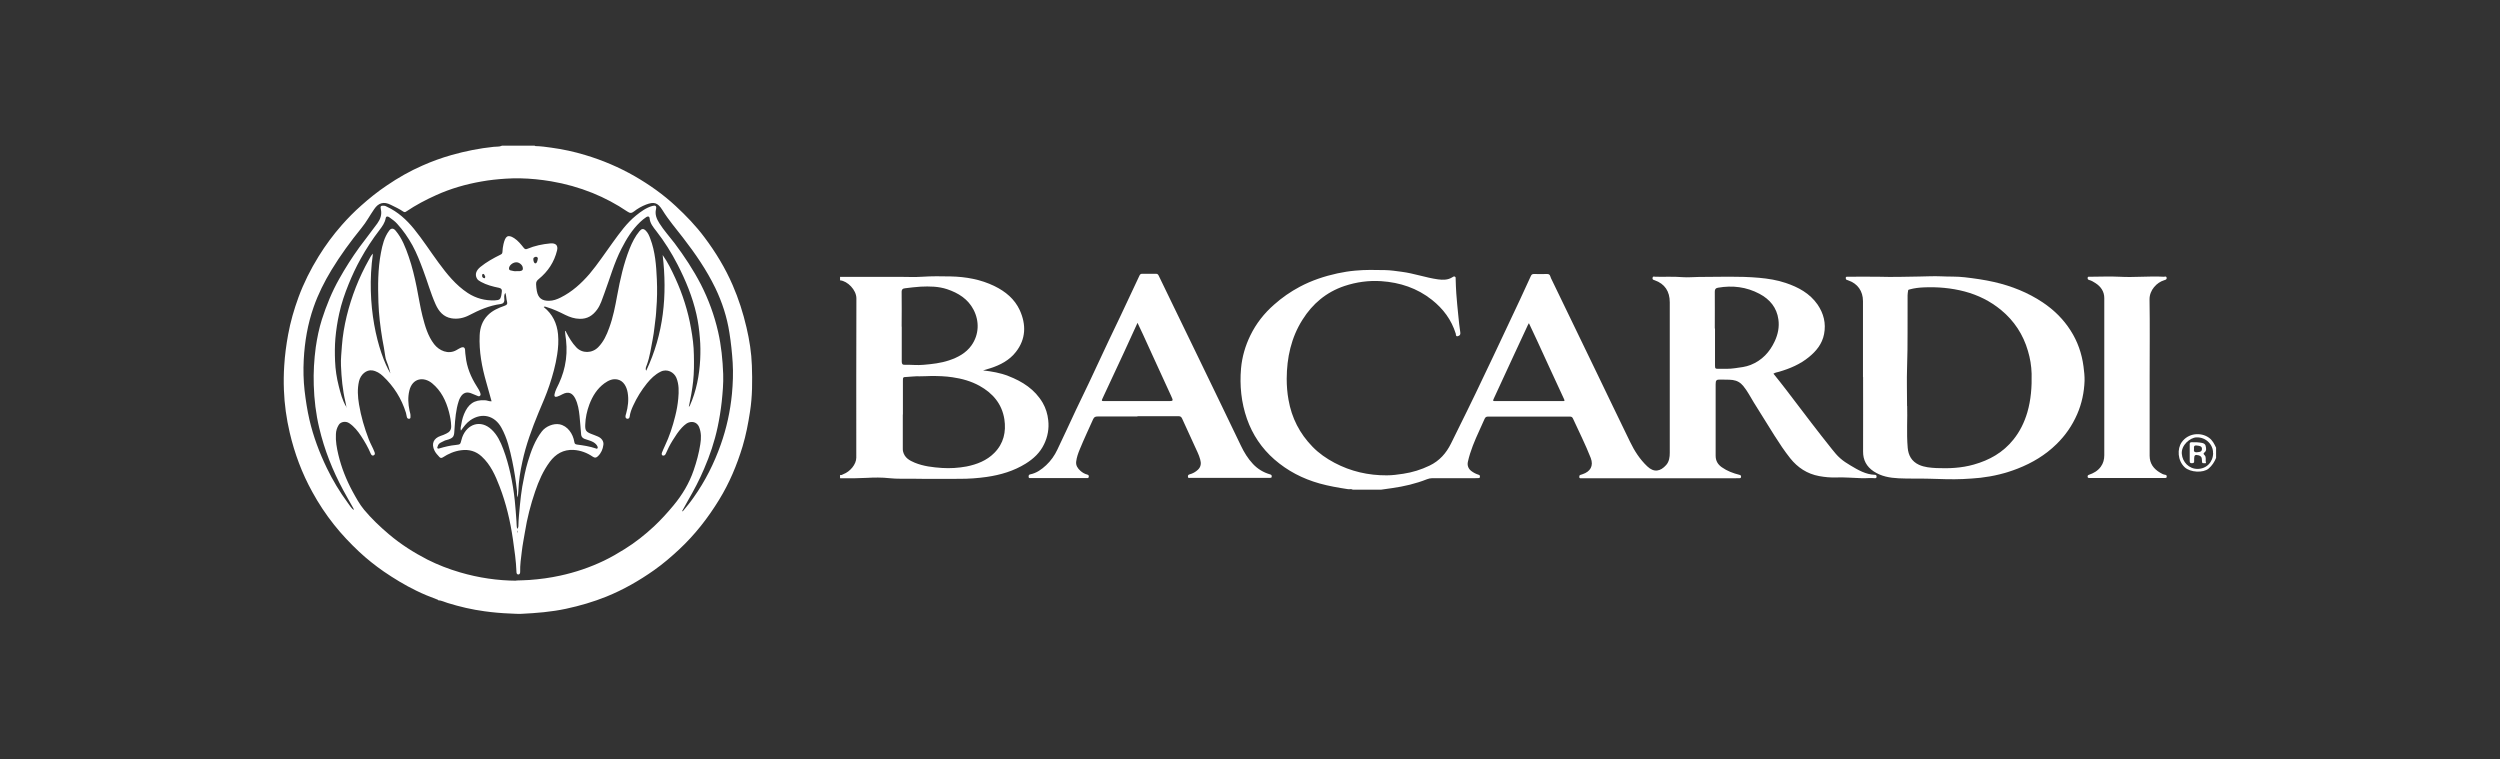
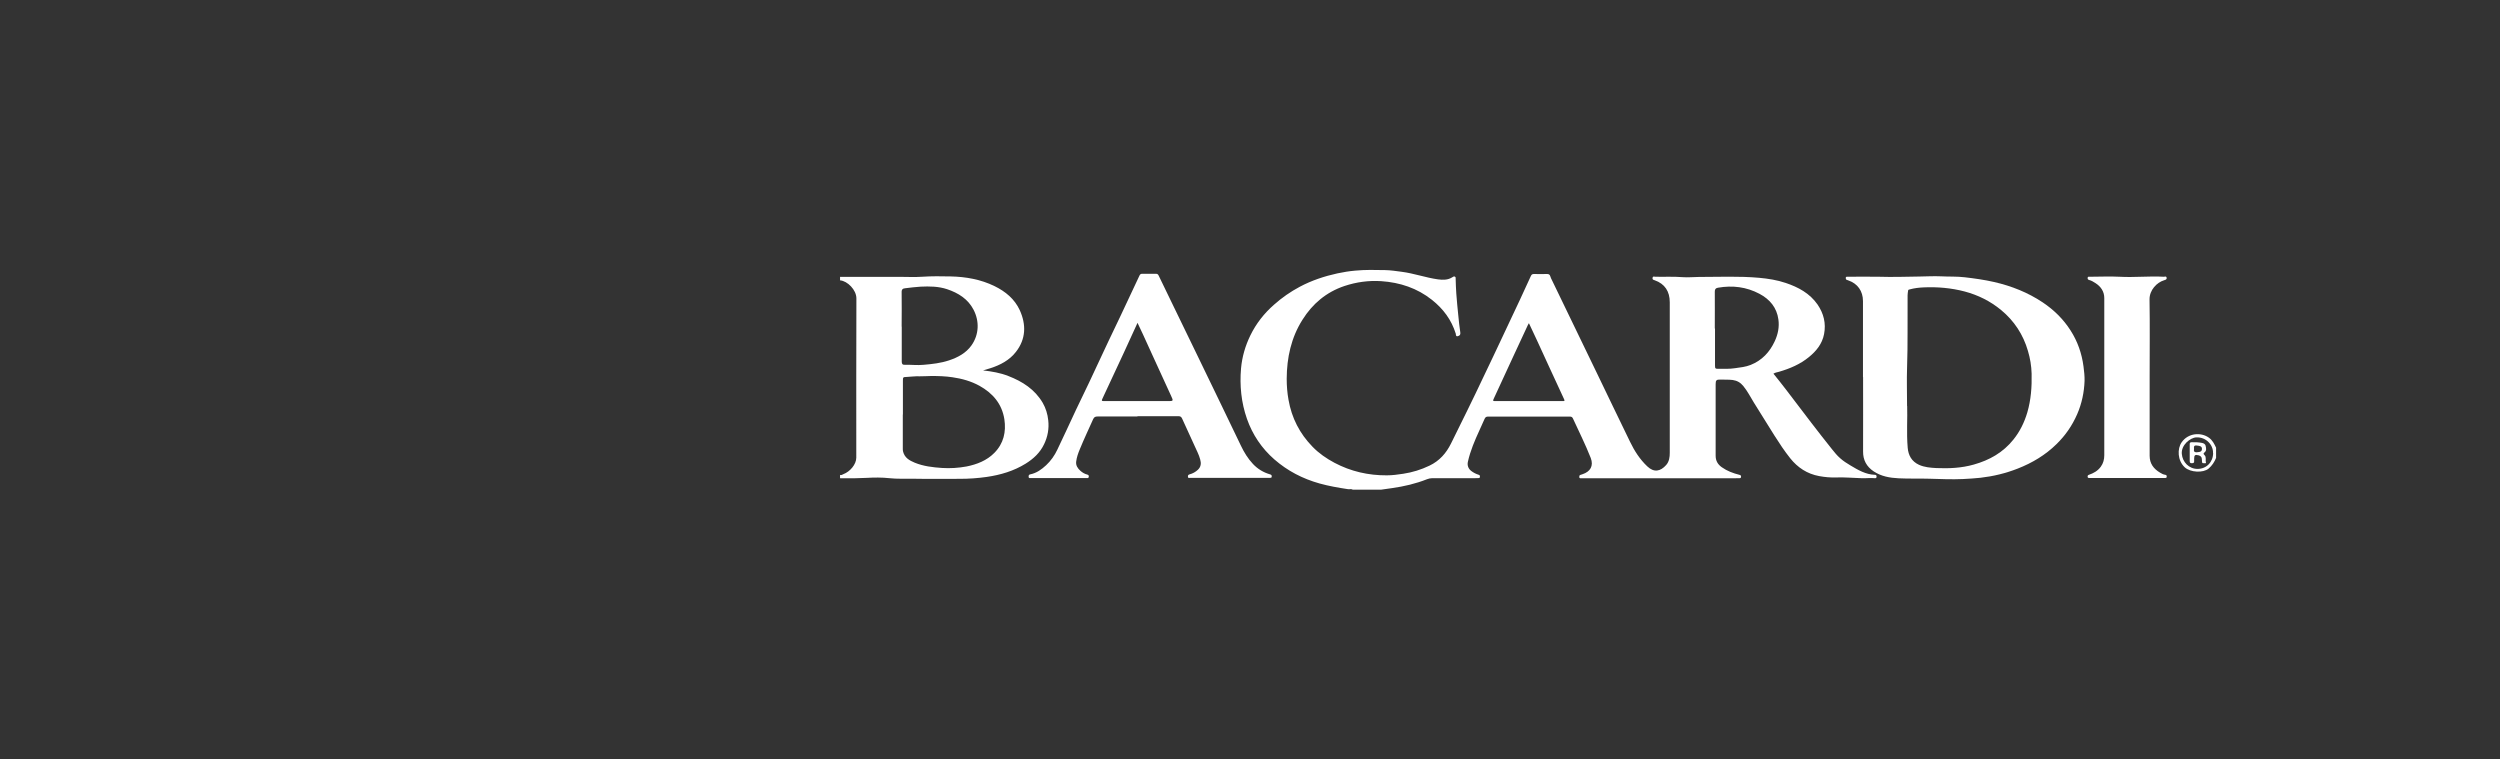
<svg xmlns="http://www.w3.org/2000/svg" id="Layer_1" viewBox="0 0 237.04 72">
  <rect x="0" y="0" width="237.04" height="72" fill="#333333" stroke="none" />
  <defs>
    <style>.cls-1{fill:#fff;stroke-width:0px;}</style>
  </defs>
-   <path class="cls-1" d="M47.57,13.81c1.04,0,2.07,0,3.11,0,.03.01.06.04.08.04.51.01,1.01.08,1.51.15,1.09.15,2.17.38,3.22.7,1.64.49,3.19,1.15,4.68,2,1.4.81,2.72,1.74,3.9,2.84.98.91,1.92,1.88,2.73,2.97,1.06,1.41,1.97,2.91,2.67,4.53.56,1.29.99,2.63,1.31,4.01.28,1.19.47,2.4.51,3.62.05,1.46.05,2.92-.18,4.38-.17,1.11-.38,2.2-.7,3.27-.54,1.78-1.25,3.48-2.23,5.07-1.06,1.73-2.29,3.31-3.78,4.7-.75.7-1.53,1.37-2.38,1.97-1.42,1-2.92,1.86-4.53,2.51-1.24.5-2.52.87-3.82,1.15-1.4.3-2.81.41-4.23.48-.36.02-.73-.02-1.09-.03-.8-.03-1.6-.1-2.39-.21-1.2-.16-2.36-.43-3.52-.79-.3-.09-.58-.24-.9-.26,0,0,0,0,0,0-.03-.07-.09-.07-.14-.09-.66-.24-1.31-.51-1.94-.82-1.07-.52-2.09-1.14-3.07-1.81-.82-.57-1.6-1.19-2.33-1.87-.85-.8-1.65-1.64-2.38-2.56-.78-.98-1.47-2.02-2.07-3.12-.98-1.77-1.68-3.65-2.14-5.62-.31-1.33-.5-2.68-.55-4.04-.03-.77-.02-1.54.03-2.31.06-.99.19-1.97.37-2.95.22-1.21.56-2.38.98-3.53.5-1.36,1.15-2.65,1.91-3.88.65-1.05,1.38-2.04,2.19-2.96.58-.66,1.2-1.29,1.86-1.87.76-.68,1.56-1.32,2.41-1.89,1.07-.73,2.19-1.37,3.38-1.89.9-.4,1.81-.73,2.76-1,1.31-.37,2.65-.64,4.01-.78.24-.03.5.01.74-.09ZM32.84,38.57s-.03.06.03.06c-.01-.02-.02-.04-.03-.06-.03-.16-.05-.32-.09-.47-.27-1.13-.37-2.27-.42-3.43-.03-.63.05-1.26.09-1.9.07-.94.23-1.87.45-2.79.46-1.88,1.16-3.67,2.11-5.36.11-.19.2-.4.38-.57-.69,4.83.46,9.33,1.66,11.36-.07-.26-.13-.52-.22-.77-.1-.28-.24-.58-.27-.85-.07-.55-.18-1.1-.28-1.65-.19-1.15-.33-2.31-.37-3.47-.05-1.57-.06-3.15.24-4.71.14-.73.31-1.46.77-2.08.19-.27.42-.26.63,0,.6.72.93,1.58,1.23,2.45.33.95.56,1.92.76,2.91.19.91.32,1.84.55,2.74.24.93.5,1.87,1.1,2.65.47.61,1.34,1.02,2.13.56.12-.07.25-.15.38-.21.28-.13.43-.04.43.27,0,.17.03.34.05.5.1,1.06.5,2.01,1.06,2.89.13.2.25.4.33.62.03.09.05.18-.02.26-.08.09-.17.05-.26.01-.16-.07-.33-.13-.49-.2-.49-.23-.87-.11-1.13.36-.06.11-.12.23-.15.35-.27.83-.33,1.68-.39,2.55-.05.78,0,.93-.82,1.15-.05.01-.1.02-.14.05-.24.14-.56.19-.64.53-.01.06-.08.13-.01.19.06.05.12.01.19,0,.5-.15,1.01-.27,1.53-.32.44-.05.43-.05.54-.47.02-.09.05-.18.08-.27.47-1.26,1.75-1.69,2.78-.72.54.5.85,1.17,1.11,1.86.29.76.5,1.54.68,2.33.18.84.32,1.69.41,2.55.07.65.11,1.31.16,1.97.02.23,0,.47.07.71.07-.08.11-.16.11-.24.01-.69.09-1.36.15-2.05.05-.58.13-1.16.22-1.73.14-.79.3-1.59.53-2.36.31-1.02.67-2.02,1.33-2.87.38-.49,1.11-.77,1.66-.67.78.14,1.29.91,1.41,1.65.03.16.05.24.25.27.61.08,1.21.17,1.8.37.05.02.1.05.14,0,.05-.06.04-.13.01-.19-.08-.18-.23-.31-.4-.41-.26-.15-.56-.2-.83-.31-.19-.08-.3-.2-.32-.41-.05-.59-.09-1.17-.15-1.76-.06-.57-.15-1.14-.41-1.66-.25-.49-.62-.71-1.21-.4-.16.09-.33.17-.51.23-.2.06-.29-.03-.24-.24.04-.18.1-.35.18-.52.35-.68.63-1.38.79-2.13.18-.82.21-1.64.12-2.47-.03-.29-.09-.58-.1-.88.09.03.1.1.13.16.26.5.54.98.94,1.4.56.6,1.5.58,2.08-.01.51-.52.8-1.16,1.04-1.83.37-1,.57-2.04.76-3.08.28-1.51.61-3.01,1.18-4.44.24-.59.52-1.16.93-1.65.21-.25.38-.27.6-.05.21.21.32.47.42.74.48,1.25.57,2.57.63,3.88.04.94.03,1.88-.05,2.82-.02.23-.02.46-.05.68-.1.72-.15,1.44-.29,2.15-.16.83-.27,1.66-.56,2.46-.06.16-.17.35-.06.55,1.66-3.49,2.01-7.16,1.56-10.97.49.69.85,1.44,1.2,2.2.35.76.65,1.54.9,2.34.25.79.45,1.6.59,2.42.15.83.26,1.66.27,2.51.02.84.02,1.68-.07,2.51-.09.82-.24,1.62-.41,2.42.04-.04.08-.08.1-.12.62-1.4.9-2.87.98-4.39.03-.67.03-1.34-.03-2.01-.06-.77-.16-1.53-.33-2.27-.37-1.64-1.01-3.19-1.78-4.69-.58-1.13-1.25-2.2-2.03-3.2-.28-.36-.59-.72-.63-1.22-.02-.19-.2-.18-.32-.09-.2.14-.4.29-.57.46-.76.72-1.3,1.6-1.77,2.52-.7,1.35-1.1,2.83-1.63,4.25-.2.53-.35,1.08-.69,1.54-.41.56-.92.89-1.65.87-.49-.01-.93-.16-1.36-.37-.58-.29-1.17-.57-1.79-.75-.08-.02-.16-.08-.26,0,.85.67,1.26,1.56,1.36,2.58.06.64.02,1.28-.08,1.92-.15,1-.42,1.97-.74,2.93-.29.88-.67,1.73-1.03,2.59-.62,1.51-1.19,3.04-1.53,4.64-.2.91-.35,1.83-.38,2.77,0,.19-.04.38-.07.62-.09-.23-.04-.42-.06-.6-.11-.95-.25-1.9-.45-2.85-.23-1.08-.48-2.16-1.02-3.14-.64-1.18-1.85-1.48-2.95-.73-.38.26-.63.62-.9.99-.02-.1-.04-.2-.02-.29.07-.43.15-.87.32-1.28.39-.93.93-1.37,1.99-1.31.21.01.4.12.62.1-.17-.6-.33-1.2-.5-1.79-.42-1.46-.7-2.94-.63-4.47.03-.72.25-1.37.77-1.9.44-.45,1-.69,1.57-.89.24-.08.32-.18.25-.42-.08-.26-.05-.54-.16-.82-.14.22-.1.43-.09.62.02.28-.12.42-.36.45-1.07.14-2.04.57-2.98,1.06-.52.27-1.09.39-1.68.29-.76-.13-1.2-.66-1.5-1.33-.47-1.05-.77-2.16-1.18-3.24-.3-.8-.6-1.59-1.01-2.34-.41-.74-.89-1.44-1.46-2.06-.21-.24-.48-.42-.74-.61-.12-.09-.3-.13-.34.09-.08.44-.33.78-.58,1.11-.67.87-1.27,1.79-1.8,2.75-.43.77-.8,1.57-1.13,2.38-.37.91-.69,1.84-.9,2.81-.17.77-.29,1.55-.36,2.34-.06.72-.06,1.44-.03,2.16.03.8.15,1.59.35,2.37.17.67.34,1.35.71,1.96ZM48.95,55.04c.46-.02.86-.02,1.26-.05.98-.07,1.94-.2,2.9-.41,1.44-.31,2.82-.78,4.14-1.41.69-.33,1.34-.71,1.98-1.11,1-.62,1.92-1.35,2.78-2.15.66-.62,1.27-1.29,1.85-1.99.83-1,1.49-2.1,1.91-3.33.28-.81.5-1.63.63-2.47.09-.55.1-1.09-.11-1.62-.12-.3-.38-.49-.69-.49-.42,0-.68.27-.94.53-.35.37-.62.8-.89,1.23-.25.4-.46.82-.65,1.26-.05.12-.16.2-.28.16-.13-.04-.11-.19-.07-.29.08-.21.18-.42.27-.62.43-.9.74-1.85.98-2.82.14-.55.24-1.11.29-1.67.06-.67.08-1.34-.18-1.97-.22-.52-.87-.89-1.49-.58-.53.26-.93.66-1.3,1.11-.52.65-.95,1.34-1.3,2.1-.16.34-.29.68-.34,1.06-.02.13-.1.22-.25.19-.14-.03-.15-.15-.14-.26,0-.07.03-.13.05-.2.19-.67.27-1.34.15-2.03-.1-.56-.39-1.09-.93-1.22-.49-.12-.9.09-1.28.36-.69.51-1.12,1.21-1.42,2-.23.62-.37,1.27-.39,1.92-.02.51.06.67.54.86.22.09.44.16.66.26.35.15.57.45.52.79-.05.41-.21.78-.51,1.07-.16.16-.3.19-.5.05-.54-.37-1.15-.6-1.82-.64-.96-.05-1.69.38-2.25,1.13-.63.85-1.05,1.81-1.39,2.81-.43,1.26-.76,2.54-.97,3.86-.1.6-.22,1.19-.29,1.79-.08.66-.18,1.32-.16,1.99,0,.12-.06.24-.18.23-.13,0-.17-.12-.17-.24-.04-1.05-.19-2.08-.34-3.12-.25-1.71-.64-3.38-1.26-4.98-.4-1.04-.85-2.07-1.7-2.85-.54-.5-1.2-.69-1.94-.59-.64.08-1.21.33-1.75.68-.12.08-.23.06-.32-.04-.17-.19-.35-.37-.46-.6-.32-.65-.1-1.17.58-1.4.18-.06.37-.13.54-.22.3-.14.47-.34.46-.71-.01-.46-.1-.9-.21-1.34-.28-1.06-.74-2.01-1.6-2.72-.78-.64-1.87-.52-2.16.71-.15.63-.11,1.25.02,1.88.04.18.11.36.09.55,0,.1.02.22-.13.23-.13,0-.2-.07-.22-.2-.03-.12-.05-.25-.08-.37-.42-1.35-1.15-2.51-2.18-3.48-.29-.27-.62-.48-1.02-.54-.55-.08-1.1.39-1.25,1.03-.17.73-.12,1.46,0,2.19.19,1.14.51,2.23.92,3.3.16.42.39.8.55,1.22.05.14.06.26-.09.32-.15.06-.22-.07-.27-.17-.25-.59-.56-1.13-.91-1.66-.31-.47-.65-.9-1.12-1.22-.33-.23-.83-.15-1.01.17-.16.26-.25.55-.26.86-.04.66.08,1.31.23,1.95.29,1.22.75,2.38,1.35,3.49.33.6.66,1.21,1.09,1.73.71.85,1.51,1.61,2.36,2.33,1.12.95,2.35,1.73,3.65,2.4.99.5,2.03.9,3.09,1.21,1.77.52,3.57.78,5.35.79ZM64.68,48.45s.03.03.05.04c.36-.43.72-.87,1.04-1.33,1.1-1.55,1.94-3.23,2.57-5.01.55-1.55.9-3.16,1.06-4.8.09-.98.13-1.97.07-2.96-.06-.95-.16-1.9-.31-2.84-.23-1.49-.69-2.9-1.34-4.25-.83-1.71-1.9-3.26-3.06-4.76-.66-.86-1.38-1.69-1.95-2.62-.46-.74-.82-.8-1.56-.52-.41.16-.8.38-1.14.65-.24.19-.39.17-.64,0-1.03-.7-2.13-1.28-3.28-1.75-1.27-.51-2.58-.88-3.94-1.11-.96-.16-1.92-.26-2.89-.28-.46-.01-.93,0-1.39.03-.78.05-1.56.13-2.33.27-1.48.26-2.91.67-4.28,1.29-.98.44-1.93.94-2.82,1.54-.09.06-.16.11-.29.03-.38-.26-.79-.45-1.2-.65-.65-.33-1.16-.2-1.57.41-.41.59-.74,1.22-1.2,1.78-1.03,1.27-2,2.59-2.85,3.99-.68,1.12-1.26,2.28-1.69,3.51-.57,1.62-.85,3.29-.94,4.99-.05.98-.03,1.96.08,2.94.11.93.25,1.85.46,2.76.37,1.59.94,3.11,1.65,4.58.56,1.16,1.22,2.26,1.98,3.29.17.23.32.49.56.69.02-.13-.05-.21-.09-.28-.3-.54-.61-1.07-.9-1.61-1.01-1.87-1.78-3.82-2.27-5.89-.32-1.34-.48-2.7-.52-4.07-.04-1.2.03-2.4.19-3.59.13-.89.31-1.77.58-2.63.43-1.33.95-2.62,1.64-3.84.58-1.04,1.22-2.04,1.92-3.01.56-.76,1.15-1.5,1.7-2.26.28-.39.45-.83.33-1.34-.07-.29,0-.36.31-.33.1,0,.18.05.26.09,1.04.48,1.86,1.23,2.57,2.1.83,1.02,1.54,2.13,2.32,3.19.8,1.09,1.64,2.14,2.78,2.89.78.51,1.65.74,2.58.7.42-.02.52-.1.59-.42.03-.13.04-.27.06-.4.03-.21-.04-.32-.27-.37-.59-.12-1.17-.27-1.7-.56-.16-.09-.33-.18-.41-.36-.18-.37-.05-.73.35-1.06.58-.47,1.23-.83,1.9-1.16.12-.06.18-.11.19-.26.01-.25.04-.5.1-.75.17-.7.37-.97,1.01-.56.37.24.64.58.91.92.12.15.2.15.35.09.69-.29,1.42-.44,2.16-.51.53-.05.76.19.65.66-.27,1.11-.86,2-1.74,2.72-.15.12-.26.25-.25.48.01.22.03.44.07.65.12.66.48.94,1.15.93.4,0,.77-.14,1.11-.31,1.08-.54,1.95-1.33,2.73-2.23.8-.95,1.48-1.99,2.21-2.99.67-.92,1.32-1.84,2.21-2.56.47-.38.95-.73,1.54-.9.3-.09.42,0,.35.3-.12.51.06.93.32,1.34.42.67.96,1.26,1.44,1.89.93,1.24,1.78,2.53,2.49,3.9.73,1.43,1.28,2.93,1.64,4.51.3,1.32.43,2.65.48,4,.03.88-.05,1.75-.14,2.63-.09.81-.22,1.61-.39,2.41-.29,1.36-.73,2.67-1.28,3.94-.44,1.04-.96,2.03-1.53,3.01-.19.33-.36.66-.55.99ZM48.97,25.71c.11,0,.21,0,.3,0,.27-.03.35-.14.29-.38-.06-.25-.37-.48-.63-.46-.33.02-.66.3-.67.58,0,.12.06.17.16.19.19.04.38.1.55.07ZM50.57,24.61c.01.15.06.34.18.36.13.02.19-.17.22-.31,0,0,0-.02,0-.02.03-.09.05-.18-.03-.25-.08-.07-.18-.04-.26,0-.1.04-.12.13-.11.23ZM46.02,26.25c-.07-.09-.06-.26-.21-.28-.09,0-.1.11-.1.18,0,.13.09.21.21.23.06.01.09-.06.09-.13ZM49.07,50.57c0-.08.09-.18,0-.28v.28ZM33.59,48.44h-.01s0,0,0,0h.01Z" />
  <path class="cls-1" d="M130.92,46.43h-2.65c-.15-.1-.31-.02-.47-.05-.9-.14-1.8-.29-2.69-.54-1.6-.45-3.03-1.19-4.28-2.28-1.2-1.05-2.07-2.34-2.6-3.85-.54-1.55-.7-3.15-.56-4.78.1-1.1.4-2.13.88-3.12.55-1.13,1.31-2.1,2.26-2.93.74-.66,1.55-1.22,2.43-1.69,1.13-.6,2.33-1,3.57-1.27.56-.12,1.12-.21,1.69-.26.94-.09,1.88-.07,2.82-.05.53.01,1.06.09,1.58.16,1.17.15,2.29.56,3.45.72.46.06.93.07,1.35-.2.08-.05.16-.11.25-.06.1.05.06.15.07.23.02.46.02.91.06,1.37.05.7.12,1.39.19,2.09.05.54.11,1.07.19,1.6.03.21-.05.3-.22.35-.22.07-.19-.14-.21-.23-.41-1.32-1.19-2.36-2.26-3.21-1.4-1.11-3.03-1.65-4.8-1.77-1.19-.08-2.36.08-3.5.46-1.72.58-3.02,1.68-3.97,3.19-1.08,1.7-1.49,3.61-1.5,5.6,0,.66.05,1.33.17,1.99.3,1.73,1.06,3.21,2.28,4.46.6.62,1.31,1.11,2.08,1.52,1.55.82,3.21,1.2,4.96,1.19.52,0,1.04-.07,1.56-.15.87-.13,1.7-.39,2.49-.77.94-.45,1.58-1.17,2.04-2.1,1.03-2.09,2.07-4.17,3.06-6.28.61-1.3,1.25-2.59,1.85-3.9.53-1.15,1.09-2.29,1.62-3.44.35-.75.7-1.5,1.04-2.26.06-.13.13-.19.29-.19.42.01.83.01,1.25,0,.17,0,.25.06.3.21.02.06.05.13.07.19.73,1.52,1.47,3.03,2.2,4.55.73,1.51,1.45,3.02,2.19,4.53.48.99.95,1.98,1.43,2.97.56,1.15,1.12,2.3,1.67,3.45.42.87.93,1.67,1.64,2.34.63.6,1.24.49,1.79-.13.29-.33.34-.75.34-1.16,0-4.76,0-9.51,0-14.27,0-1.02-.46-1.75-1.44-2.09-.12-.04-.23-.06-.19-.23.03-.17.15-.11.24-.1.87.02,1.74-.03,2.62.04.5.04,1.02-.02,1.52-.02,1.91,0,3.82-.09,5.72.08.86.08,1.71.21,2.53.49,1.19.4,2.27.98,3.01,2.04.58.85.82,1.78.62,2.81-.18.93-.74,1.61-1.44,2.18-.83.68-1.8,1.09-2.83,1.39-.17.05-.36.07-.53.18.41.52.82,1.01,1.2,1.52.79,1.03,1.58,2.08,2.37,3.11.65.85,1.31,1.69,1.98,2.53.24.3.49.61.78.86.29.26.63.48.97.68.72.43,1.44.86,2.32.89.12,0,.16.06.16.18,0,.14-.1.15-.19.14-.42-.04-.83.02-1.25,0-.8-.02-1.59-.1-2.39-.07-.54.02-1.08-.03-1.62-.13-1.13-.21-2.03-.8-2.74-1.69-.55-.69-1.03-1.42-1.5-2.16-.65-1.04-1.29-2.08-1.94-3.11-.33-.53-.61-1.1-1.01-1.58-.26-.32-.58-.51-1-.57-.39-.05-.78-.02-1.17-.04-.38-.01-.45.07-.45.44,0,2.26,0,4.52,0,6.78,0,.48.2.82.58,1.09.51.36,1.07.57,1.67.72.11.03.16.06.16.18,0,.15-.1.14-.19.14-.22,0-.44.01-.66.01-4.53,0-9.05,0-13.58,0-.25,0-.49,0-.74,0-.08,0-.16,0-.17-.11,0-.09,0-.17.1-.21.06-.02.13-.04.19-.06.77-.25,1.08-.8.8-1.54-.5-1.28-1.12-2.5-1.69-3.75-.06-.13-.14-.18-.29-.18-2.59,0-5.18,0-7.77,0-.16,0-.24.06-.31.2-.16.37-.33.74-.5,1.11-.44.96-.86,1.93-1.09,2.97-.08.34.04.66.31.87.22.17.46.29.72.37.11.03.11.1.11.19,0,.11-.07.12-.15.12-.11,0-.22.01-.33.01-1.35,0-2.7,0-4.05,0-.17,0-.33.04-.49.1-1.06.42-2.17.68-3.3.84-.35.05-.71.1-1.06.15ZM162.61,31.15h0c0,1.16,0,2.33,0,3.49,0,.31.03.33.33.33.52,0,1.05.02,1.57-.06.5-.07,1.01-.12,1.48-.31,1.08-.43,1.81-1.22,2.29-2.26.3-.65.44-1.34.34-2.05-.15-1.12-.81-1.91-1.79-2.43-1.24-.66-2.56-.82-3.94-.58-.23.04-.3.15-.3.38.01,1.16,0,2.33,0,3.49ZM144.96,30.65c-.05.09-.07.12-.09.16-.47,1-.93,2-1.4,3.01-.61,1.31-1.21,2.63-1.82,3.94-.12.26-.12.27.18.27,1.47,0,2.94,0,4.41,0,.65,0,1.29,0,1.94,0,.11,0,.21.01.13-.16-.49-1.05-.97-2.11-1.46-3.16-.37-.81-.75-1.63-1.12-2.44-.24-.53-.49-1.05-.76-1.62Z" />
  <path class="cls-1" d="M79.65,26.25c1.89,0,3.79,0,5.68,0,.7,0,1.41.04,2.11-.01.9-.06,1.8-.05,2.69-.03,1.45.03,2.86.28,4.17.92,1.04.51,1.9,1.22,2.39,2.28.62,1.37.59,2.73-.36,3.95-.61.79-1.48,1.25-2.42,1.55-.22.07-.44.13-.7.21.84.1,1.63.23,2.39.53,1.35.52,2.52,1.27,3.27,2.55.29.51.46,1.06.52,1.65.09.8-.05,1.55-.39,2.26-.38.81-1.01,1.39-1.75,1.85-1.13.7-2.38,1.07-3.69,1.26-.84.12-1.68.18-2.53.18-1.51,0-3.02.02-4.53-.01-.72-.01-1.44.03-2.16-.05-.73-.08-1.46-.07-2.18-.03-.8.04-1.59.05-2.38.04-.04,0-.08,0-.13-.01,0-.1,0-.2,0-.31.12.05.22-.03.31-.07.64-.24,1.23-.93,1.23-1.57,0-5.03-.01-10.06.01-15.1,0-.8-.84-1.65-1.55-1.71v-.31ZM85.6,39.3h0c0,1.08,0,2.16,0,3.23,0,.1,0,.2.03.3.15.58.6.83,1.1,1.04.83.34,1.71.44,2.59.5.78.05,1.55,0,2.32-.14.99-.2,1.92-.56,2.64-1.29.88-.89,1.13-1.99.95-3.19-.23-1.46-1.1-2.47-2.36-3.17-.8-.44-1.66-.68-2.56-.81-.66-.1-1.33-.12-1.99-.12-.37,0-.74.04-1.11.03-.42-.02-.83.04-1.24.06-.36.01-.36.03-.36.38,0,1.06,0,2.12,0,3.18ZM85.5,30.97c0,1.1,0,2.21,0,3.31,0,.23.07.32.3.31.59-.02,1.18.06,1.77,0,.82-.07,1.63-.16,2.41-.42.84-.28,1.61-.69,2.13-1.42.73-1.03.76-2.3.2-3.38-.53-1.02-1.44-1.59-2.51-1.95-.82-.27-1.66-.28-2.51-.24-.49.03-.97.09-1.46.15-.22.02-.35.1-.34.38.02,1.09,0,2.17,0,3.26Z" />
  <path class="cls-1" d="M210.12,43.42c-.16.39-.38.73-.71,1.01-.51.43-1.73.37-2.26-.12-.69-.64-.73-1.76-.29-2.38.62-.88,1.82-.97,2.58-.43.34.24.51.59.68.95v.97ZM209.83,42.95c.03-.74-.64-1.52-1.58-1.48-.57.02-1.45.72-1.38,1.56.06.79.69,1.43,1.49,1.43.85,0,1.48-.65,1.48-1.51Z" />
  <path class="cls-1" d="M176.64,35.76c0-2.4,0-4.81,0-7.21,0-.95-.51-1.67-1.41-1.97-.05-.02-.1-.03-.14-.05-.08-.04-.09-.12-.08-.2,0-.1.08-.09.15-.09.99,0,1.99-.02,2.98,0,1.28.04,2.56,0,3.83-.02.68-.01,1.37-.05,2.06-.02.75.04,1.51,0,2.26.09.94.11,1.87.24,2.79.45,1.65.38,3.19.99,4.6,1.93,1.06.71,1.96,1.59,2.64,2.66.67,1.04,1.07,2.19,1.23,3.42.06.45.11.91.1,1.36-.04,1.09-.26,2.15-.7,3.16-.47,1.08-1.12,2.02-1.96,2.84-1.06,1.04-2.3,1.78-3.68,2.32-1.14.45-2.32.73-3.53.87-.54.06-1.09.09-1.64.12-1.08.05-2.15,0-3.22-.03-.97-.03-1.93.01-2.9-.04-.83-.04-1.65-.18-2.37-.66-.67-.45-1.01-1.07-1-1.89.01-2.35,0-4.7,0-7.06ZM180.83,38.49c.04,1.13-.07,2.55.05,3.96.06.73.38,1.3,1.07,1.62.53.24,1.1.28,1.65.31,1.19.05,2.38,0,3.54-.33,1.5-.42,2.79-1.15,3.77-2.38.61-.76,1.03-1.62,1.31-2.56.35-1.2.44-2.43.41-3.68-.02-.74-.14-1.46-.35-2.16-.45-1.55-1.3-2.85-2.55-3.88-1.02-.84-2.17-1.41-3.44-1.75-1.29-.34-2.6-.45-3.92-.39-.43.02-.87.07-1.3.19-.07.02-.14.02-.15.11-.02.15-.05.3-.05.45-.02,2.3.03,4.6-.05,6.9-.04,1.1,0,2.21,0,3.6Z" />
  <path class="cls-1" d="M107.84,39.49c-1.26,0-2.51,0-3.77,0-.22,0-.33.05-.43.27-.42.94-.86,1.87-1.25,2.82-.16.38-.3.77-.35,1.18-.05.36.14.65.4.88.19.17.41.3.66.36.13.03.15.12.13.23-.02.12-.12.1-.2.1-1.43,0-2.87,0-4.3,0-.34,0-.68,0-1.02,0-.08,0-.18.02-.18-.12,0-.11,0-.2.14-.23.61-.12,1.09-.47,1.52-.87.45-.42.8-.92,1.06-1.47.61-1.26,1.19-2.55,1.79-3.82.4-.85.82-1.69,1.22-2.54.62-1.31,1.22-2.62,1.84-3.93.38-.81.77-1.62,1.16-2.43.6-1.26,1.19-2.53,1.78-3.79.06-.12.13-.18.27-.17.43,0,.87,0,1.3,0,.14,0,.19.06.25.17.45.94.91,1.87,1.36,2.81.76,1.56,1.51,3.12,2.27,4.68.7,1.44,1.39,2.88,2.09,4.32.69,1.44,1.39,2.88,2.08,4.32.3.63.66,1.22,1.14,1.73.45.48,1,.81,1.63.99.14.04.15.1.15.21,0,.13-.1.11-.18.12-.07,0-.14,0-.2,0-2.28,0-4.55,0-6.83,0-.18,0-.36,0-.53,0-.08,0-.18.05-.2-.08-.02-.12,0-.21.14-.25.31-.08.58-.23.81-.45.29-.28.31-.61.21-.96-.12-.46-.35-.88-.54-1.31-.39-.86-.79-1.72-1.18-2.58-.07-.16-.17-.22-.35-.22-1.29,0-2.58,0-3.87,0h0ZM107.86,30.6c-.45.99-.88,1.93-1.31,2.86-.66,1.43-1.33,2.86-2,4.29-.12.26-.12.28.17.28,2,0,4.01,0,6.01,0,.52,0,.54,0,.32-.47-.56-1.24-1.14-2.47-1.7-3.71-.33-.72-.66-1.45-.99-2.17-.16-.34-.32-.68-.51-1.08Z" />
  <path class="cls-1" d="M203.82,35.8c0,2.47,0,4.94,0,7.41,0,.75.38,1.24.98,1.6.16.1.33.19.51.21.12.02.13.08.13.18,0,.11-.08.12-.16.12-.31,0-.63,0-.94,0-2.01,0-4.03,0-6.04,0-.07,0-.14,0-.2,0-.08,0-.15,0-.16-.12,0-.09.01-.14.12-.18.44-.15.84-.37,1.13-.77.24-.33.33-.7.33-1.09,0-4.97,0-9.94,0-14.9,0-.61-.32-1.09-.84-1.42-.19-.12-.38-.24-.59-.29-.11-.03-.15-.08-.15-.19,0-.16.12-.12.2-.12.94,0,1.89-.05,2.83,0,1.4.08,2.79-.08,4.19,0,.09,0,.24-.08.27.09.03.18-.11.2-.23.24-.69.2-1.4.93-1.39,1.82.04,2.47.01,4.94.01,7.41h0Z" />
  <path class="cls-1" d="M207.62,42.92c0-.27,0-.54,0-.81,0-.13.04-.17.18-.18.32-.01.64,0,.96.06.16.03.33.09.37.29.05.22.1.45-.1.61-.13.1-.12.15,0,.27.19.19.06.47.13.7.02.09-.12.06-.18.06-.08,0-.18.02-.19-.11,0-.09-.01-.19-.02-.28,0-.2-.13-.31-.31-.36-.33-.09-.42-.01-.42.32,0,.08,0,.15,0,.23.02.16-.06.19-.21.2-.15,0-.21-.04-.21-.2,0-.27,0-.54,0-.81h0ZM208.03,42.56c-.04.21,0,.34.28.32.34-.02.47-.09.47-.32,0-.22-.14-.29-.51-.32-.27-.02-.26.13-.24.32Z" />
</svg>